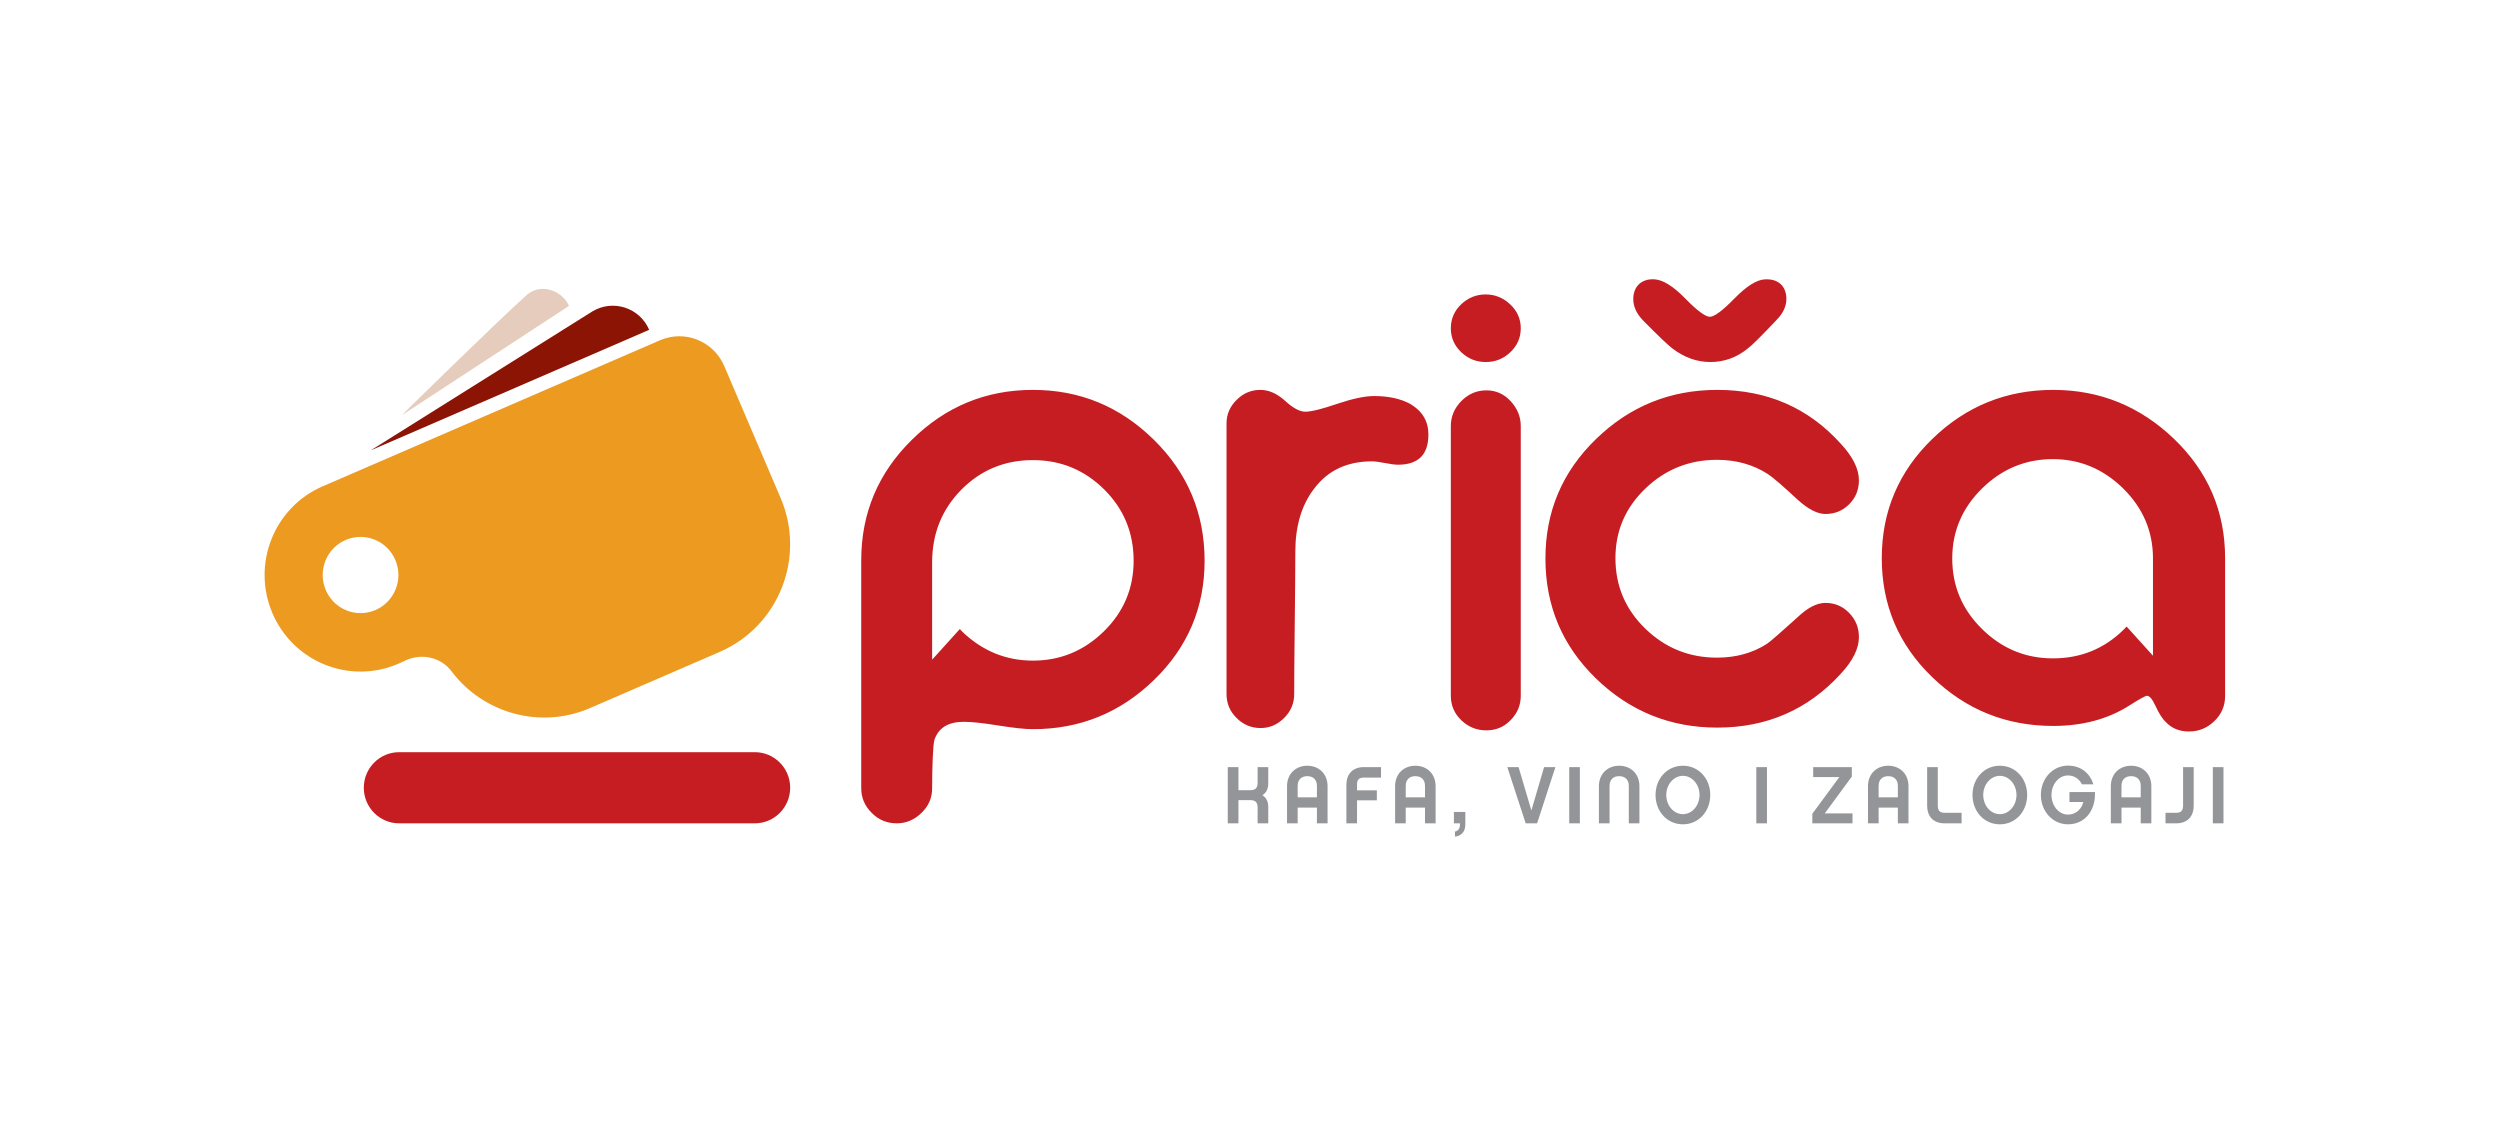
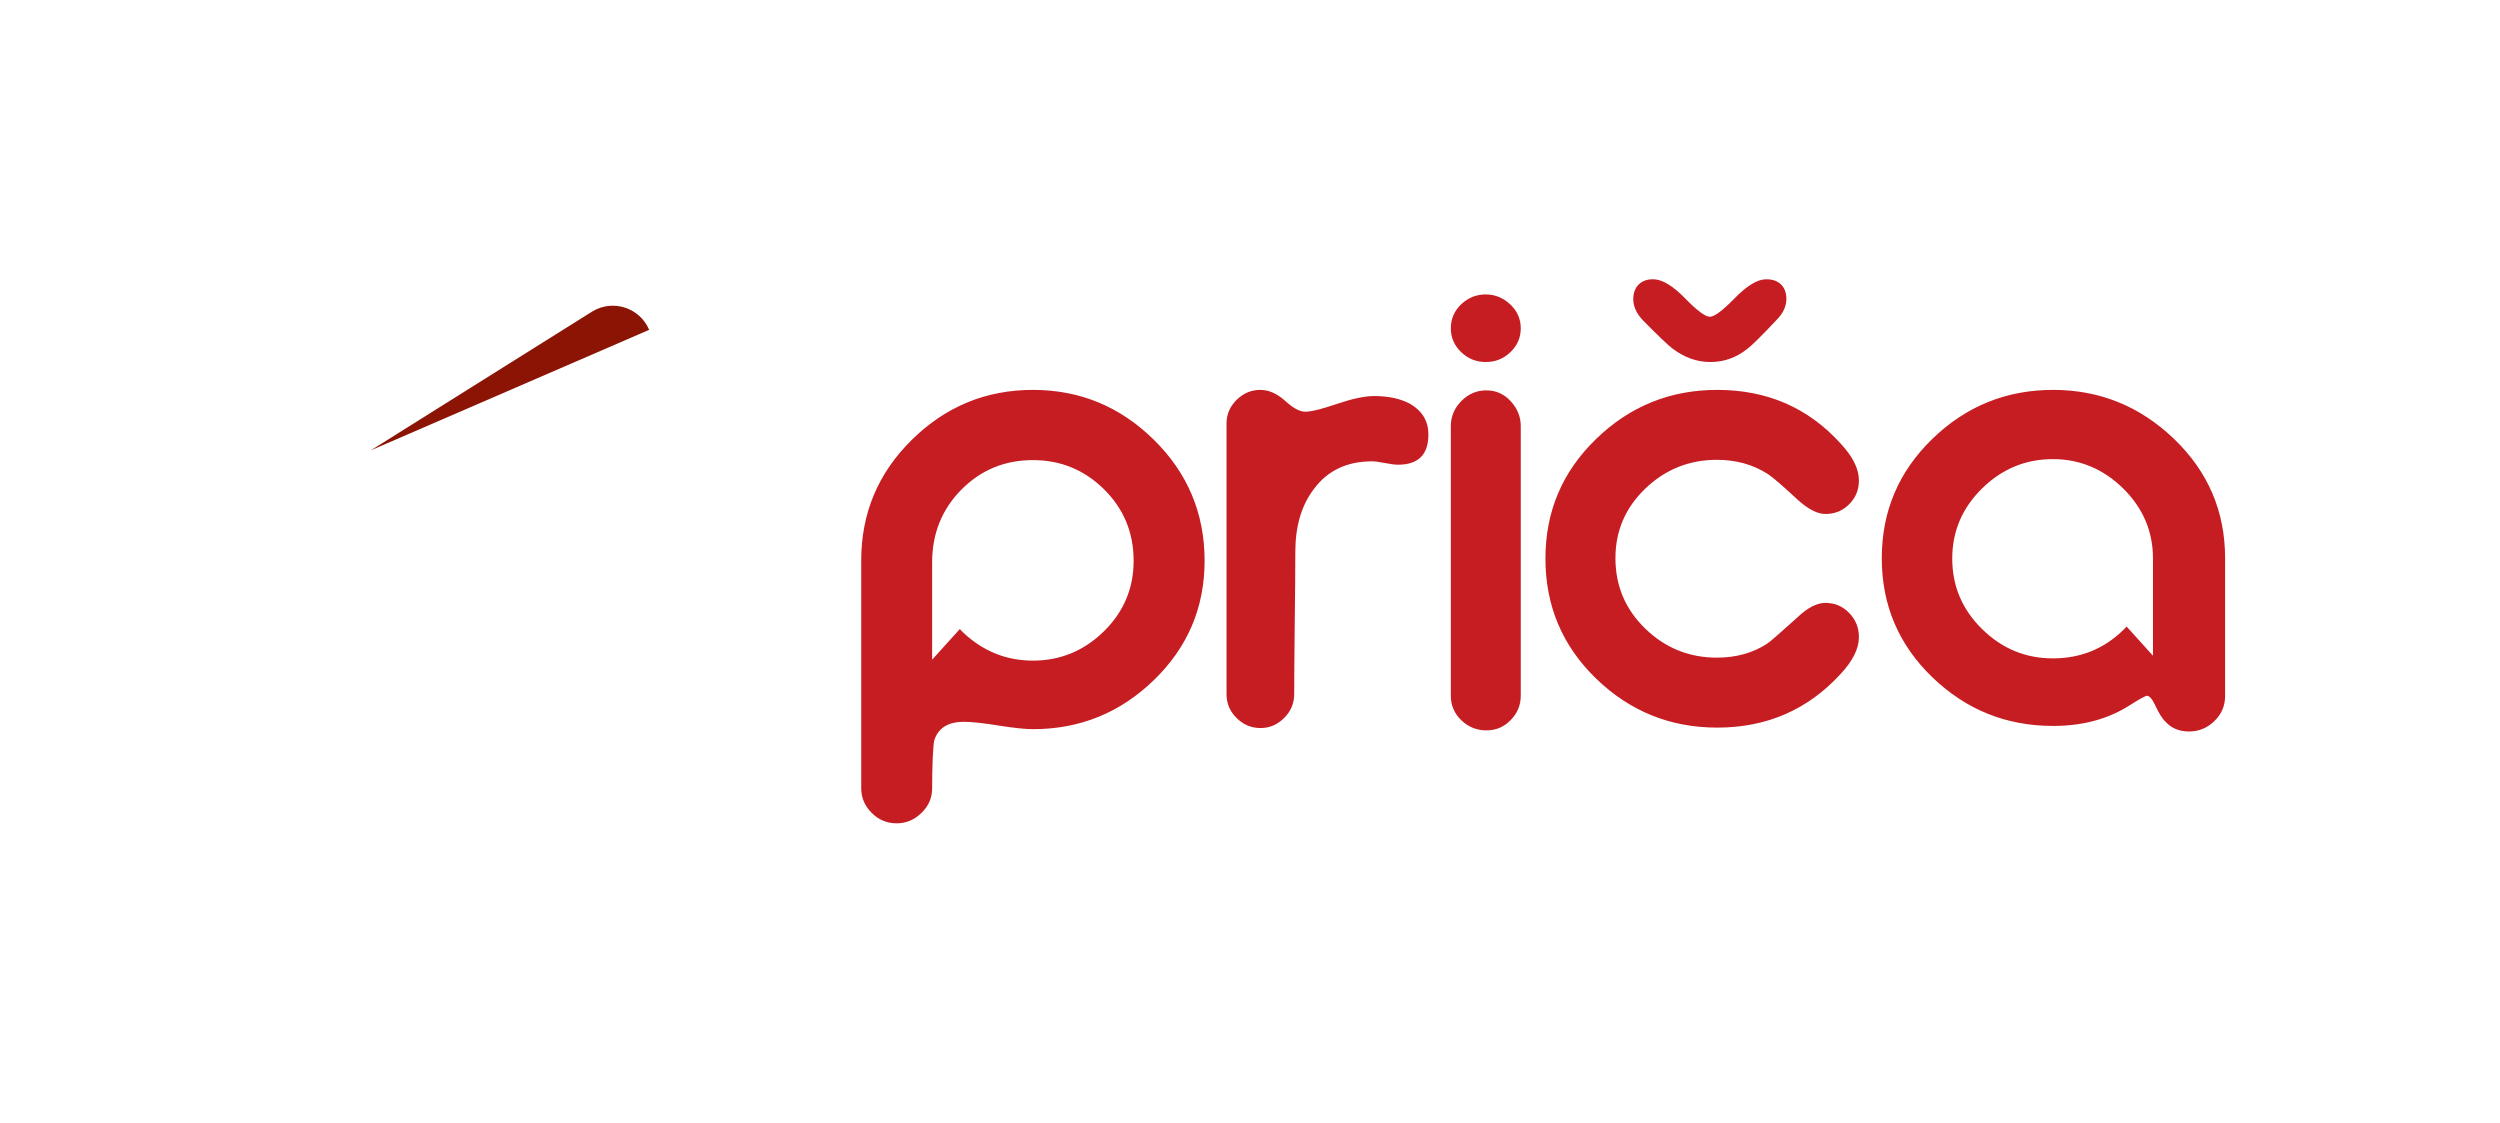
<svg xmlns="http://www.w3.org/2000/svg" width="69" height="31" viewBox="0 0 69 31" fill="none">
  <mask id="mask0_208_72" style="mask-type:luminance" maskUnits="userSpaceOnUse" x="0" y="0" width="69" height="31">
    <path d="M0 3.8454e-05H69V31H0V3.8454e-05Z" fill="white" />
  </mask>
  <g mask="url(#mask0_208_72)">
    <path d="M41.68 8.399C41.874 8.58 41.973 8.801 41.973 9.06C41.973 9.319 41.877 9.538 41.688 9.719C41.498 9.901 41.272 9.992 41.008 9.992C40.744 9.992 40.518 9.901 40.328 9.719C40.139 9.538 40.043 9.319 40.043 9.06C40.043 8.801 40.139 8.58 40.328 8.399C40.518 8.218 40.744 8.126 41.008 8.126C41.261 8.127 41.485 8.218 41.68 8.399ZM41.696 11.074C41.881 11.276 41.973 11.504 41.973 11.759V19.204C41.973 19.46 41.881 19.684 41.696 19.873C41.513 20.065 41.288 20.158 41.023 20.158C40.758 20.158 40.529 20.066 40.334 19.881C40.142 19.697 40.043 19.47 40.043 19.204V11.759C40.043 11.494 40.142 11.262 40.334 11.068C40.529 10.871 40.758 10.774 41.023 10.774C41.288 10.774 41.513 10.874 41.696 11.074ZM45.414 13.482C44.862 14.01 44.586 14.65 44.586 15.405C44.586 16.172 44.862 16.822 45.414 17.354C45.965 17.886 46.622 18.151 47.387 18.151C47.914 18.151 48.376 18.023 48.773 17.766C48.883 17.689 49.161 17.444 49.607 17.041C49.885 16.775 50.144 16.64 50.381 16.64C50.641 16.64 50.859 16.733 51.037 16.917C51.217 17.103 51.306 17.323 51.306 17.582C51.306 17.903 51.137 18.241 50.801 18.601C49.899 19.587 48.764 20.082 47.396 20.082C46.099 20.082 44.983 19.631 44.052 18.729C43.12 17.826 42.654 16.721 42.654 15.415C42.654 14.116 43.12 13.018 44.052 12.116C44.983 11.212 46.099 10.761 47.396 10.761C48.774 10.761 49.909 11.255 50.801 12.242C51.137 12.602 51.306 12.939 51.306 13.259C51.306 13.518 51.217 13.738 51.037 13.918C50.859 14.097 50.641 14.186 50.381 14.186C50.164 14.186 49.91 14.057 49.623 13.799C49.205 13.41 48.927 13.17 48.787 13.08C48.381 12.82 47.914 12.691 47.387 12.691C46.622 12.691 45.965 12.955 45.414 13.482ZM59.422 18.098L58.694 17.292C58.667 17.32 58.643 17.35 58.614 17.377C58.075 17.908 57.424 18.171 56.66 18.171C55.906 18.171 55.255 17.902 54.706 17.362C54.156 16.823 53.882 16.175 53.882 15.413C53.882 14.666 54.156 14.021 54.706 13.48C55.255 12.942 55.906 12.672 56.66 12.672C57.402 12.672 58.049 12.942 58.598 13.48C59.147 14.021 59.422 14.666 59.422 15.413V18.098ZM60.005 12.115C59.065 11.213 57.953 10.761 56.667 10.761C55.371 10.761 54.259 11.213 53.331 12.115C52.401 13.018 51.937 14.114 51.937 15.407C51.937 16.699 52.401 17.794 53.331 18.691C54.259 19.587 55.371 20.036 56.667 20.036C57.483 20.036 58.188 19.845 58.78 19.466C59.055 19.291 59.215 19.204 59.255 19.204C59.325 19.204 59.402 19.291 59.483 19.466C59.587 19.691 59.684 19.845 59.776 19.927C59.937 20.103 60.152 20.189 60.417 20.189C60.683 20.189 60.915 20.096 61.113 19.906C61.314 19.714 61.413 19.482 61.413 19.206V15.407C61.413 14.114 60.943 13.018 60.005 12.115ZM45.34 8.836C45.166 8.651 45.078 8.457 45.078 8.251C45.078 7.892 45.327 7.675 45.691 7.712C45.895 7.733 46.165 7.884 46.503 8.228C46.838 8.573 47.069 8.743 47.192 8.743C47.315 8.743 47.544 8.573 47.881 8.228C48.218 7.884 48.488 7.729 48.691 7.712C49.07 7.681 49.304 7.891 49.304 8.251C49.304 8.457 49.212 8.651 49.028 8.836C48.61 9.28 48.345 9.541 48.233 9.623C47.926 9.87 47.584 9.992 47.207 9.992C46.838 9.992 46.493 9.87 46.165 9.623C46.053 9.541 45.778 9.28 45.34 8.836ZM39.424 11.994C39.424 12.549 39.144 12.826 38.585 12.826C38.503 12.826 38.384 12.811 38.227 12.78C38.07 12.75 37.951 12.733 37.869 12.733C37.177 12.733 36.645 12.986 36.269 13.489C35.922 13.94 35.751 14.521 35.751 15.229C35.751 15.672 35.745 16.408 35.734 17.285C35.725 18.164 35.72 18.723 35.72 19.155C35.72 19.413 35.627 19.633 35.442 19.816C35.256 20.002 35.041 20.094 34.793 20.094C34.535 20.094 34.314 20.002 34.13 19.816C33.943 19.633 33.852 19.413 33.852 19.155V11.686C33.852 11.44 33.943 11.223 34.127 11.04C34.312 10.855 34.53 10.761 34.786 10.761C35.02 10.761 35.248 10.863 35.468 11.062C35.686 11.263 35.873 11.363 36.026 11.363C36.189 11.363 36.481 11.291 36.905 11.146C37.33 11.003 37.668 10.931 37.925 10.931C38.322 10.931 38.653 11.003 38.919 11.146C39.256 11.343 39.424 11.625 39.424 11.994ZM30.466 17.426C29.916 17.965 29.264 18.233 28.509 18.233C27.763 18.233 27.113 17.966 26.559 17.434C26.535 17.411 26.514 17.386 26.491 17.362L25.727 18.207V15.523C25.727 14.725 25.997 14.059 26.535 13.513C27.074 12.971 27.73 12.699 28.509 12.699C29.274 12.699 29.929 12.968 30.473 13.506C31.017 14.046 31.288 14.702 31.288 15.476C31.288 16.238 31.015 16.888 30.466 17.426ZM28.509 10.761C27.214 10.761 26.101 11.219 25.169 12.137C24.237 13.053 23.77 14.163 23.77 15.466V21.756C23.77 22.016 23.866 22.244 24.058 22.435C24.249 22.628 24.48 22.724 24.749 22.724C25.008 22.724 25.235 22.629 25.433 22.436C25.63 22.246 25.727 22.019 25.727 21.762C25.727 21.201 25.748 20.564 25.79 20.419C25.903 20.088 26.173 19.922 26.598 19.922C26.815 19.922 27.134 19.955 27.553 20.024C27.973 20.09 28.291 20.125 28.509 20.125C29.804 20.125 30.916 19.674 31.848 18.77C32.78 17.867 33.247 16.769 33.247 15.476C33.247 14.17 32.78 13.057 31.848 12.139C30.916 11.221 29.804 10.761 28.509 10.761Z" fill="#C61D23" />
-     <path d="M61.368 22.724H61.074V21.172H61.368V22.724ZM59.768 22.724V22.433H60.059C60.197 22.433 60.253 22.373 60.253 22.23V21.172H60.546V22.234C60.546 22.532 60.377 22.724 60.062 22.724H59.768ZM59.084 21.688C59.084 21.523 58.984 21.422 58.817 21.422C58.652 21.422 58.553 21.523 58.553 21.688V22.006H59.084V21.688ZM59.377 22.724H59.084V22.29H58.553V22.724H58.259V21.695C58.259 21.537 58.315 21.393 58.415 21.292C58.517 21.19 58.66 21.134 58.817 21.134C58.977 21.134 59.12 21.19 59.221 21.292C59.322 21.393 59.377 21.537 59.377 21.695V22.724ZM56.328 21.941C56.328 21.487 56.657 21.131 57.077 21.131C57.419 21.131 57.679 21.328 57.777 21.648H57.462C57.388 21.503 57.255 21.402 57.077 21.402C56.821 21.402 56.621 21.648 56.621 21.941C56.621 22.236 56.821 22.483 57.077 22.483C57.297 22.483 57.457 22.324 57.499 22.136H57.117V21.861H57.822C57.839 22.407 57.517 22.751 57.077 22.751C56.657 22.751 56.328 22.395 56.328 21.941ZM55.655 21.941C55.655 21.653 55.45 21.413 55.197 21.413C54.941 21.413 54.737 21.653 54.737 21.941C54.737 22.232 54.941 22.471 55.197 22.471C55.45 22.471 55.655 22.232 55.655 21.941ZM55.95 21.941C55.95 22.393 55.632 22.751 55.197 22.751C54.759 22.751 54.441 22.393 54.441 21.941C54.441 21.491 54.759 21.134 55.197 21.134C55.632 21.134 55.95 21.491 55.95 21.941ZM53.189 22.234V21.172H53.483V22.23C53.483 22.373 53.536 22.433 53.676 22.433H54.14V22.724H53.673C53.358 22.724 53.189 22.532 53.189 22.234ZM52.381 21.688C52.381 21.523 52.281 21.422 52.114 21.422C51.95 21.422 51.85 21.523 51.85 21.688V22.006H52.381V21.688ZM52.674 22.724H52.381V22.29H51.85V22.724H51.556V21.695C51.556 21.537 51.612 21.393 51.712 21.292C51.814 21.19 51.956 21.134 52.114 21.134C52.274 21.134 52.416 21.19 52.519 21.292C52.619 21.393 52.674 21.537 52.674 21.695V22.724ZM51.129 22.724H50.02V22.46L50.766 21.447H50.044V21.172H51.111V21.433L50.364 22.449H51.129V22.724ZM48.768 22.724H48.474V21.172H48.768V22.724ZM46.907 21.941C46.907 21.653 46.703 21.413 46.449 21.413C46.193 21.413 45.989 21.653 45.989 21.941C45.989 22.232 46.193 22.471 46.449 22.471C46.703 22.471 46.907 22.232 46.907 21.941ZM47.203 21.941C47.203 22.393 46.885 22.751 46.449 22.751C46.011 22.751 45.693 22.393 45.693 21.941C45.693 21.491 46.011 21.134 46.449 21.134C46.885 21.134 47.203 21.491 47.203 21.941ZM45.093 21.292C45.193 21.393 45.248 21.537 45.248 21.695V22.724H44.955V21.688C44.955 21.523 44.855 21.422 44.688 21.422C44.524 21.422 44.424 21.523 44.424 21.688V22.724H44.13V21.695C44.13 21.537 44.186 21.393 44.286 21.292C44.388 21.19 44.531 21.134 44.688 21.134C44.848 21.134 44.991 21.19 45.093 21.292ZM43.604 22.724H43.311V21.172H43.604V22.724ZM42.424 22.724H42.109L41.602 21.172H41.913L42.266 22.369L42.617 21.172H42.929L42.424 22.724ZM40.443 22.762C40.443 22.963 40.323 23.073 40.157 23.091V22.952C40.248 22.932 40.294 22.863 40.294 22.764V22.724H40.128V22.409H40.443V22.762ZM39.33 21.688C39.33 21.523 39.229 21.422 39.063 21.422C38.898 21.422 38.798 21.523 38.798 21.688V22.006H39.33V21.688ZM39.623 22.724H39.33V22.29H38.798V22.724H38.505V21.695C38.505 21.537 38.56 21.393 38.66 21.292C38.763 21.19 38.905 21.134 39.063 21.134C39.223 21.134 39.365 21.19 39.467 21.292C39.567 21.393 39.623 21.537 39.623 21.695V22.724ZM37.454 21.814H38.001V22.089H37.454V22.724H37.16V21.666C37.16 21.369 37.329 21.172 37.645 21.172H38.116V21.462H37.647C37.507 21.462 37.454 21.516 37.454 21.659V21.814ZM36.347 21.688C36.347 21.523 36.247 21.422 36.08 21.422C35.916 21.422 35.816 21.523 35.816 21.688V22.006H36.347V21.688ZM36.641 22.724H36.347V22.29H35.816V22.724H35.522V21.695C35.522 21.537 35.578 21.393 35.678 21.292C35.78 21.19 35.923 21.134 36.08 21.134C36.24 21.134 36.383 21.19 36.485 21.292C36.585 21.393 36.641 21.537 36.641 21.695V22.724ZM35.004 22.276V22.724H34.71V22.284C34.71 22.147 34.648 22.084 34.51 22.084H34.181V22.724H33.886V21.172H34.181V21.809H34.51C34.648 21.809 34.71 21.747 34.71 21.61V21.172H35.004V21.619C35.004 21.778 34.946 21.885 34.842 21.948C34.946 22.011 35.004 22.116 35.004 22.276Z" fill="#939598" />
-     <path fill-rule="evenodd" clip-rule="evenodd" d="M11.017 20.76H20.833C21.372 20.76 21.809 21.199 21.809 21.742C21.809 22.284 21.372 22.724 20.833 22.724H11.017C10.478 22.724 10.041 22.284 10.041 21.742C10.041 21.199 10.478 20.76 11.017 20.76Z" fill="#C61D23" />
-     <path fill-rule="evenodd" clip-rule="evenodd" d="M10.364 16.837C9.834 17.066 9.219 16.82 8.992 16.286C8.763 15.752 9.008 15.134 9.538 14.904C10.069 14.675 10.683 14.921 10.911 15.455C11.139 15.988 10.894 16.607 10.364 16.837ZM21.546 13.746L20.457 11.197L19.989 10.103C19.694 9.413 18.9 9.095 18.215 9.392L8.909 13.421C8.908 13.421 8.906 13.422 8.905 13.422C7.562 14.004 6.941 15.572 7.519 16.924C8.097 18.276 9.654 18.9 10.998 18.318C11.029 18.305 11.158 18.244 11.212 18.22C11.647 18.025 12.173 18.143 12.46 18.525C13.331 19.683 14.904 20.14 16.289 19.541L19.865 17.992C21.494 17.287 22.247 15.386 21.546 13.746Z" fill="#ED9A21" />
    <path fill-rule="evenodd" clip-rule="evenodd" d="M10.233 12.43L16.35 8.595C16.918 8.252 17.656 8.491 17.917 9.103L10.233 12.43Z" fill="#8B1404" />
-     <path fill-rule="evenodd" clip-rule="evenodd" d="M15.704 8.443C15.527 8.029 14.931 7.787 14.525 8.153C13.584 9.002 11.086 11.462 11.086 11.462L15.704 8.443Z" fill="#E5CCBC" />
  </g>
</svg>